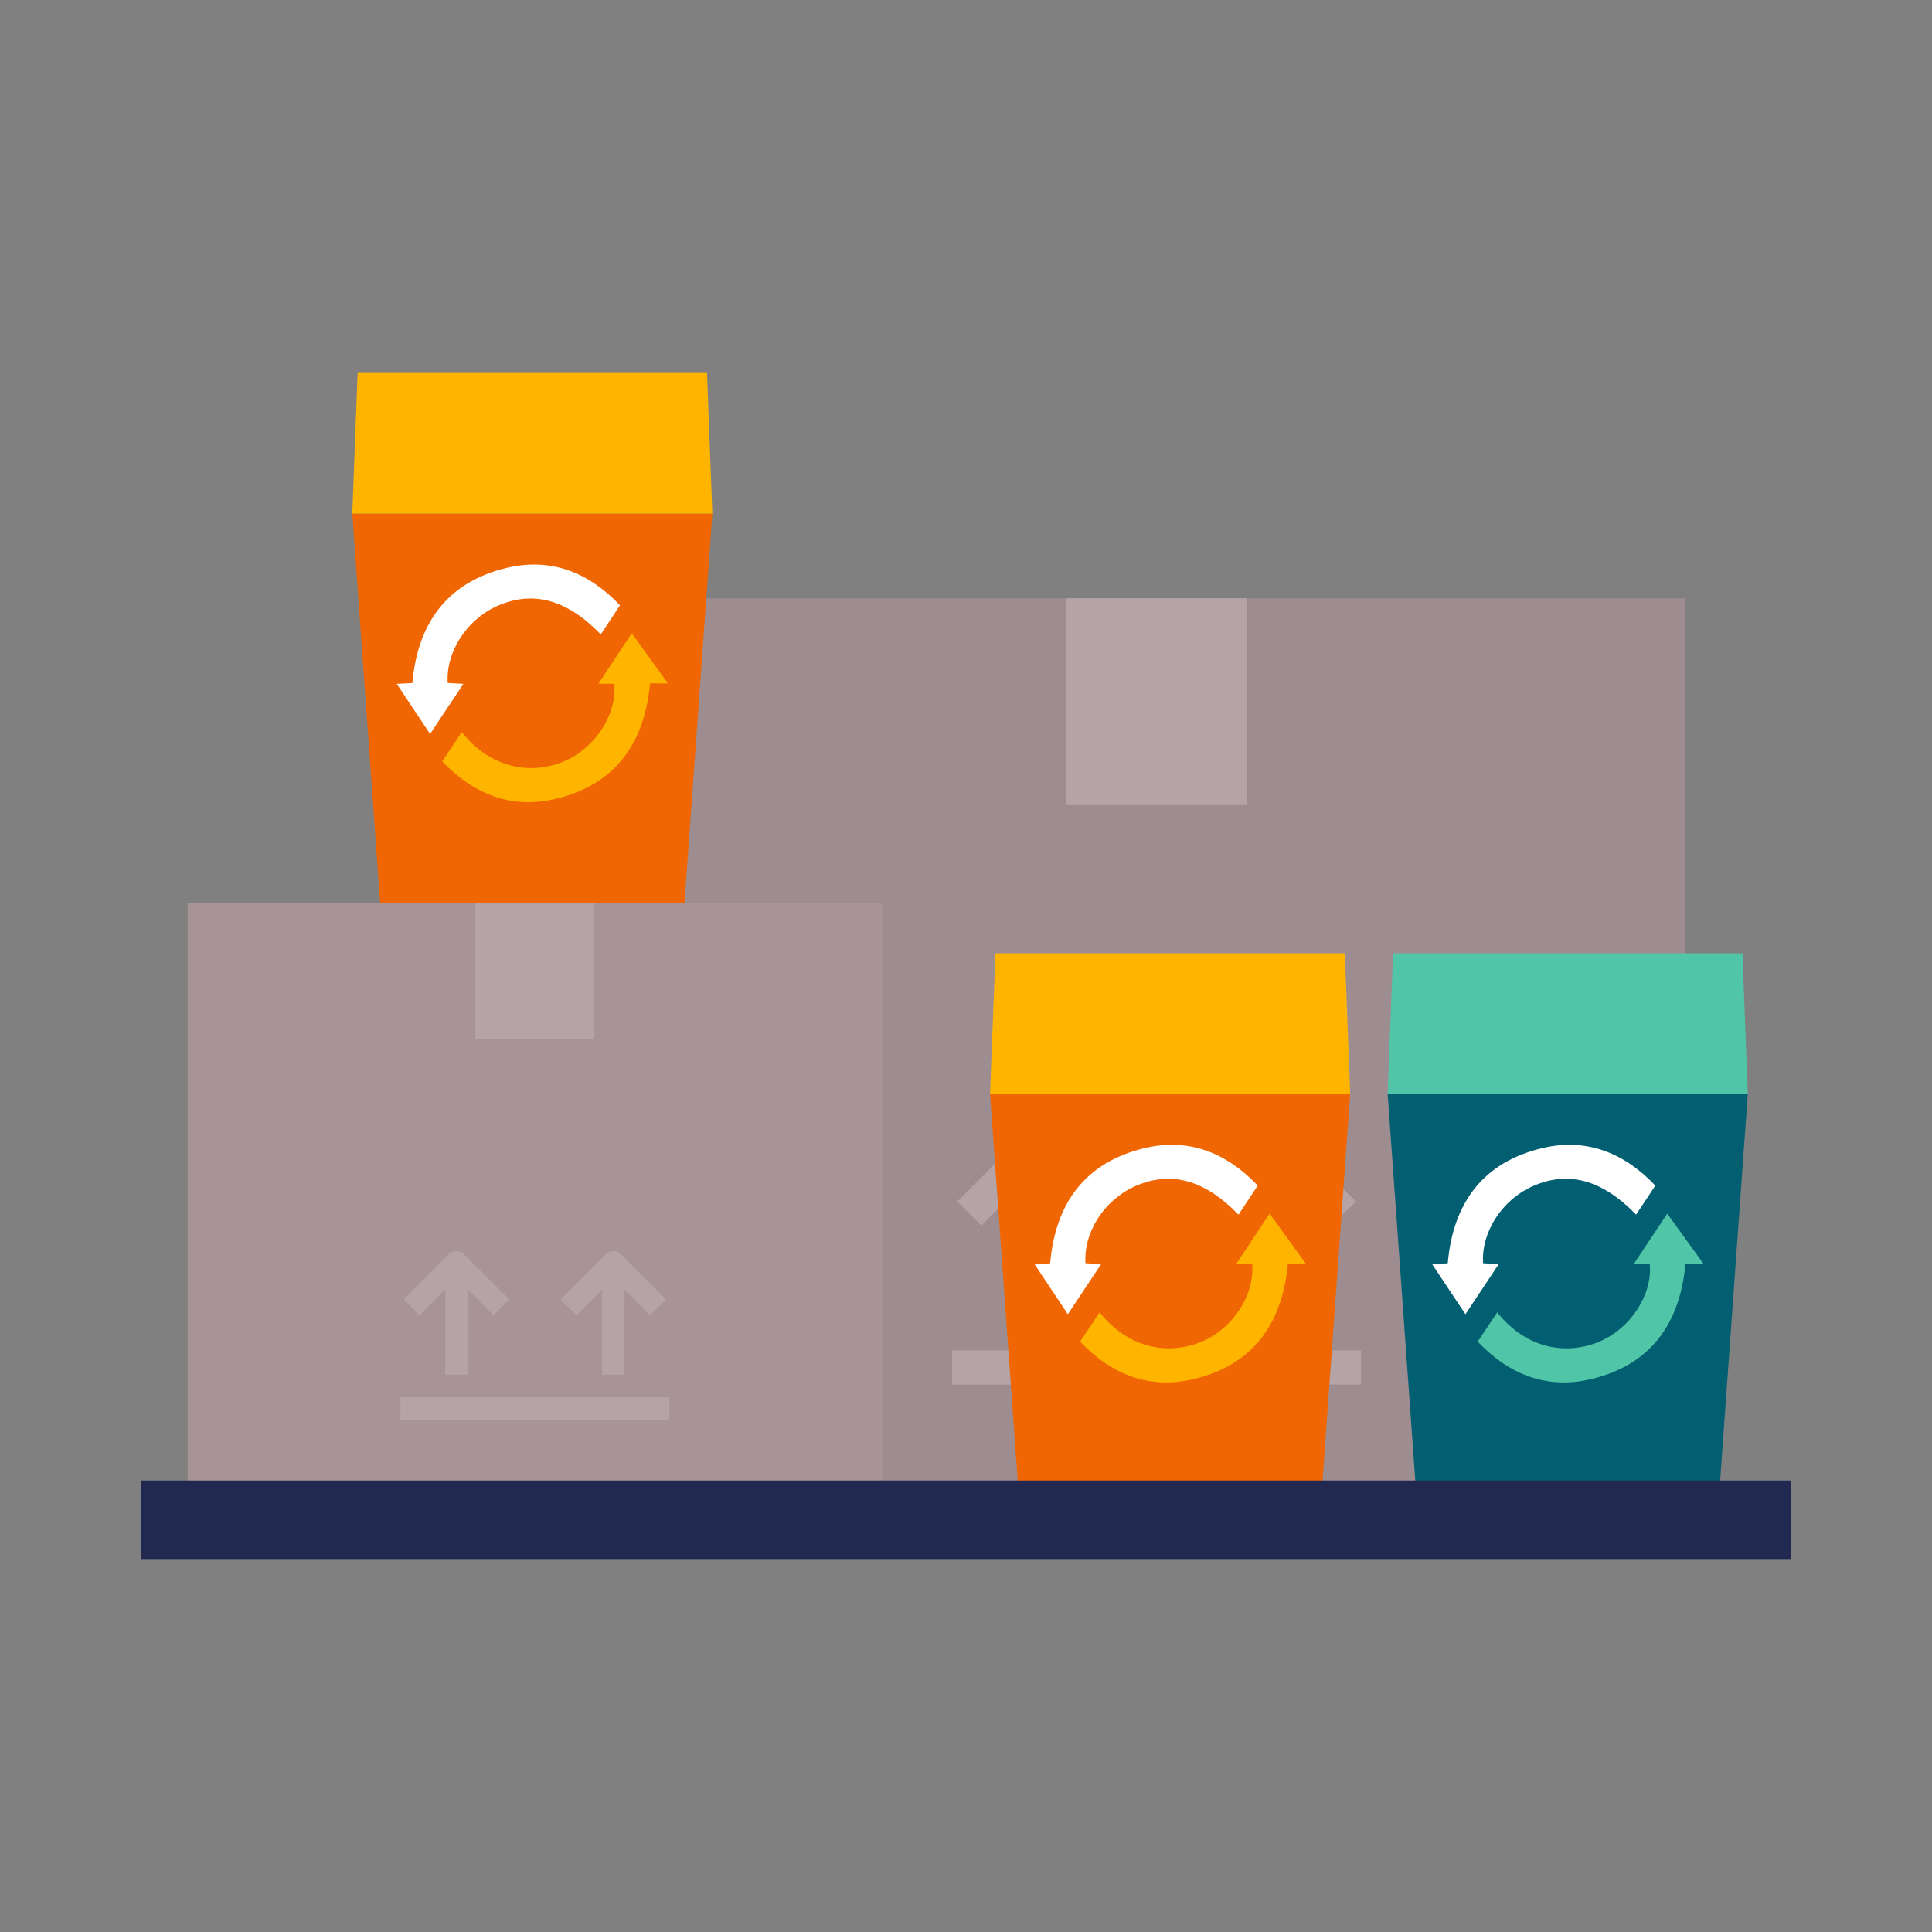
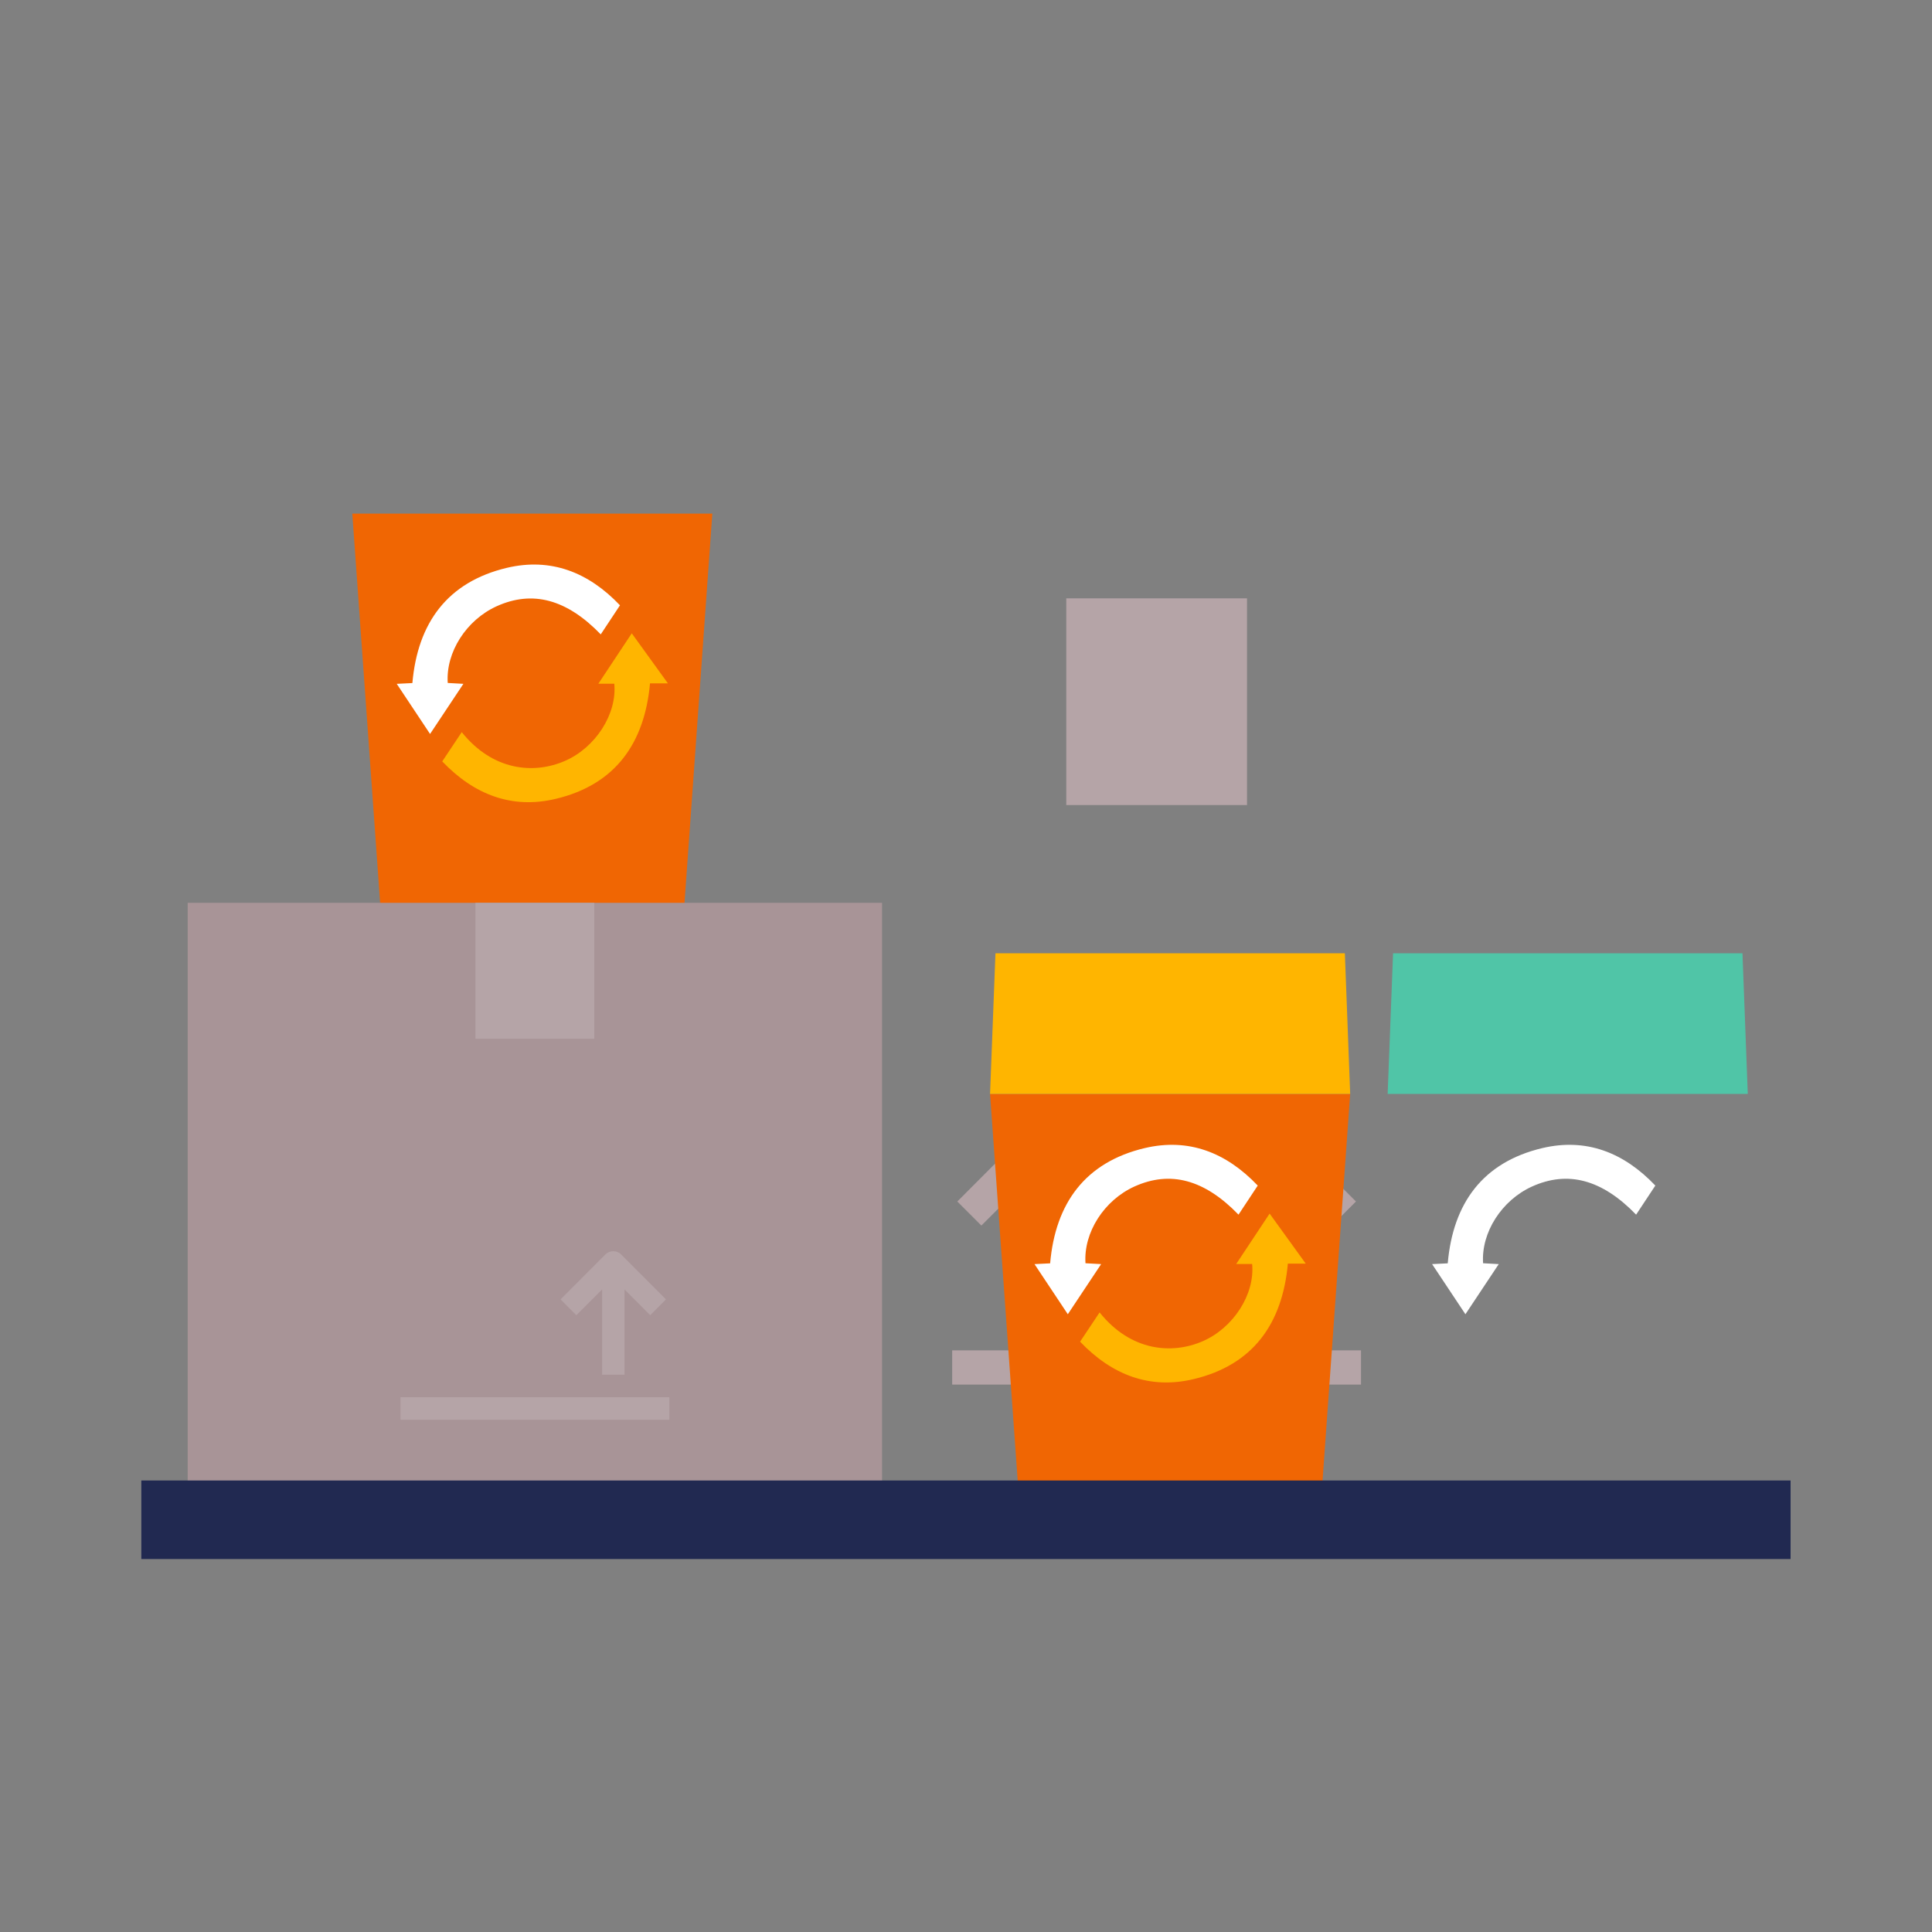
<svg xmlns="http://www.w3.org/2000/svg" id="uuid-ef7665cb-5345-40a0-985e-1bdfcc33068e" data-name="Layer 1" viewBox="0 0 200 200">
  <rect x="0" y="0" width="200" height="200" fill="#808080" stroke="none" />
  <defs>
    <style>
      .uuid-d2614f98-35dc-4b9c-b4d4-92dccc93bd5c {
        fill: #ffb500;
      }

      .uuid-d2614f98-35dc-4b9c-b4d4-92dccc93bd5c, .uuid-a69f5767-6cfd-4395-a2f4-bd6956620520, .uuid-70cc9e71-c654-4083-878d-849e0c5ecbaa, .uuid-926592b0-3408-4993-85c3-62e498e24c34, .uuid-deaa7887-61b4-4e5a-8903-38fb23395e5e, .uuid-9b634a8f-818a-4474-9314-516e814ca7b8, .uuid-796664bc-0504-451c-a308-b41e403b84bc, .uuid-82c33523-877d-40b8-927f-c7f876c9c725, .uuid-0e62651a-5944-47c2-a3c0-05b8b7b41d3f {
        stroke-width: 0px;
      }

      .uuid-a69f5767-6cfd-4395-a2f4-bd6956620520 {
        fill: #9d8c90;
      }

      .uuid-70cc9e71-c654-4083-878d-849e0c5ecbaa {
        fill: #025f71;
      }

      .uuid-926592b0-3408-4993-85c3-62e498e24c34 {
        fill: #b5a4a7;
      }

      .uuid-deaa7887-61b4-4e5a-8903-38fb23395e5e {
        fill: #212951;
      }

      .uuid-9b634a8f-818a-4474-9314-516e814ca7b8 {
        fill: #a89497;
      }

      .uuid-796664bc-0504-451c-a308-b41e403b84bc {
        fill: #fff;
      }

      .uuid-82c33523-877d-40b8-927f-c7f876c9c725 {
        fill: #50c5a7;
      }

      .uuid-0e62651a-5944-47c2-a3c0-05b8b7b41d3f {
        fill: #f06603;
      }
    </style>
  </defs>
-   <rect class="uuid-a69f5767-6cfd-4395-a2f4-bd6956620520" x="65.07" y="61.94" width="109.33" height="91.99" />
  <rect class="uuid-926592b0-3408-4993-85c3-62e498e24c34" x="110.38" y="61.94" width="18.71" height="21.4" />
  <rect class="uuid-926592b0-3408-4993-85c3-62e498e24c34" x="98.57" y="139.79" width="42.32" height="3.54" />
  <path class="uuid-926592b0-3408-4993-85c3-62e498e24c34" d="M105.63,122.82v13.43h3.53v-13.43l4.04,4.05,2.49-2.49-7.05-7.07c-.69-.69-1.8-.69-2.49,0l-7.05,7.07,2.49,2.49,4.06-4.05h0Z" />
  <path class="uuid-926592b0-3408-4993-85c3-62e498e24c34" d="M130.31,122.82v13.43h3.53v-13.43l4.04,4.05,2.49-2.49-7.05-7.07c-.69-.69-1.8-.69-2.49,0l-7.05,7.07,2.49,2.49,4.06-4.05h0Z" />
  <polygon class="uuid-0e62651a-5944-47c2-a3c0-05b8b7b41d3f" points="73.74 53.17 36.47 53.17 39.38 93.87 70.83 93.87 73.74 53.17" />
-   <polygon class="uuid-d2614f98-35dc-4b9c-b4d4-92dccc93bd5c" points="73.19 38.61 37.02 38.61 36.47 53.17 73.74 53.17 73.19 38.61" />
  <path class="uuid-d2614f98-35dc-4b9c-b4d4-92dccc93bd5c" d="M67.29,70.74c-.57,6.23-3.61,10.48-9.73,11.95-4.57,1.1-8.49-.43-11.78-3.87.69-1.03,1.35-2.02,2.02-3.03,3.21,4.01,7.47,4.38,10.68,2.98,3.17-1.38,5.41-4.86,5.11-7.99h-1.65c1.2-1.82,2.29-3.45,3.46-5.22,1.22,1.71,2.58,3.55,3.74,5.18h-1.86Z" />
  <path class="uuid-796664bc-0504-451c-a308-b41e403b84bc" d="M46.35,70.7c.53.03.99.05,1.62.09-1.17,1.76-2.27,3.41-3.45,5.19-1.19-1.79-2.28-3.44-3.45-5.19.64-.03,1.09-.06,1.62-.08.54-6.22,3.63-10.47,9.79-11.93,4.53-1.07,8.43.44,11.7,3.88-.68,1.02-1.33,2-1.99,3.01-3.53-3.65-7.07-4.59-10.78-2.91-3.13,1.42-5.28,4.76-5.06,7.95h0Z" />
  <rect class="uuid-9b634a8f-818a-4474-9314-516e814ca7b8" x="19.43" y="93.46" width="71.88" height="60.49" />
  <rect class="uuid-926592b0-3408-4993-85c3-62e498e24c34" x="49.22" y="93.46" width="12.3" height="14.07" />
  <rect class="uuid-926592b0-3408-4993-85c3-62e498e24c34" x="41.46" y="144.64" width="27.83" height="2.33" />
-   <path class="uuid-926592b0-3408-4993-85c3-62e498e24c34" d="M46.1,133.48v8.83h2.32v-8.83l2.66,2.67,1.63-1.64-4.64-4.65c-.45-.45-1.18-.45-1.63,0l-4.64,4.65,1.63,1.64,2.67-2.67Z" />
  <path class="uuid-926592b0-3408-4993-85c3-62e498e24c34" d="M62.33,133.48v8.83h2.32v-8.83l2.66,2.67,1.63-1.64-4.64-4.65c-.45-.45-1.18-.45-1.63,0l-4.64,4.65,1.63,1.64,2.67-2.67Z" />
-   <polygon class="uuid-70cc9e71-c654-4083-878d-849e0c5ecbaa" points="180.93 113.24 143.65 113.24 146.56 153.95 178.02 153.95 180.93 113.24" />
  <polygon class="uuid-82c33523-877d-40b8-927f-c7f876c9c725" points="180.38 98.68 144.21 98.68 143.65 113.24 180.93 113.24 180.38 98.68" />
-   <path class="uuid-82c33523-877d-40b8-927f-c7f876c9c725" d="M174.48,130.81c-.57,6.23-3.61,10.48-9.73,11.95-4.57,1.1-8.49-.43-11.78-3.87.69-1.03,1.35-2.02,2.02-3.03,3.21,4.01,7.47,4.38,10.68,2.98,3.17-1.38,5.41-4.86,5.11-7.99h-1.65c1.2-1.82,2.29-3.45,3.46-5.22,1.22,1.71,2.58,3.55,3.74,5.18h-1.86Z" />
-   <path class="uuid-796664bc-0504-451c-a308-b41e403b84bc" d="M153.53,130.77c.53.03.99.05,1.62.09-1.17,1.76-2.27,3.41-3.45,5.19-1.19-1.79-2.28-3.44-3.45-5.19.64-.03,1.09-.06,1.62-.08.54-6.22,3.63-10.47,9.79-11.93,4.53-1.07,8.43.44,11.7,3.88-.68,1.02-1.33,2-1.99,3.01-3.53-3.65-7.07-4.59-10.78-2.91-3.13,1.42-5.28,4.76-5.06,7.95h0Z" />
+   <path class="uuid-796664bc-0504-451c-a308-b41e403b84bc" d="M153.53,130.77c.53.03.99.05,1.62.09-1.17,1.76-2.27,3.41-3.45,5.19-1.19-1.79-2.28-3.44-3.45-5.19.64-.03,1.09-.06,1.62-.08.54-6.22,3.63-10.47,9.79-11.93,4.53-1.07,8.43.44,11.7,3.88-.68,1.02-1.33,2-1.99,3.01-3.53-3.65-7.07-4.59-10.78-2.91-3.13,1.42-5.28,4.76-5.06,7.95Z" />
  <polygon class="uuid-0e62651a-5944-47c2-a3c0-05b8b7b41d3f" points="139.77 113.24 102.49 113.24 105.4 153.95 136.86 153.95 139.77 113.24" />
  <polygon class="uuid-d2614f98-35dc-4b9c-b4d4-92dccc93bd5c" points="139.22 98.68 103.05 98.68 102.49 113.24 139.77 113.24 139.22 98.68" />
  <path class="uuid-d2614f98-35dc-4b9c-b4d4-92dccc93bd5c" d="M133.32,130.81c-.57,6.23-3.61,10.48-9.73,11.95-4.57,1.1-8.49-.43-11.78-3.87.69-1.03,1.35-2.02,2.02-3.03,3.21,4.01,7.47,4.38,10.68,2.98,3.17-1.38,5.41-4.86,5.11-7.99h-1.65c1.2-1.82,2.29-3.45,3.46-5.22,1.22,1.71,2.58,3.55,3.74,5.18h-1.86Z" />
  <path class="uuid-796664bc-0504-451c-a308-b41e403b84bc" d="M112.37,130.77c.53.03.99.05,1.62.09-1.17,1.76-2.27,3.41-3.45,5.19-1.19-1.79-2.28-3.44-3.45-5.19.64-.03,1.09-.06,1.62-.08.54-6.22,3.63-10.47,9.79-11.93,4.53-1.07,8.43.44,11.7,3.88-.68,1.02-1.33,2-1.99,3.01-3.53-3.65-7.07-4.59-10.78-2.91-3.13,1.42-5.28,4.76-5.06,7.95h0Z" />
  <rect class="uuid-deaa7887-61b4-4e5a-8903-38fb23395e5e" x="14.63" y="153.26" width="170.73" height="8.13" />
</svg>